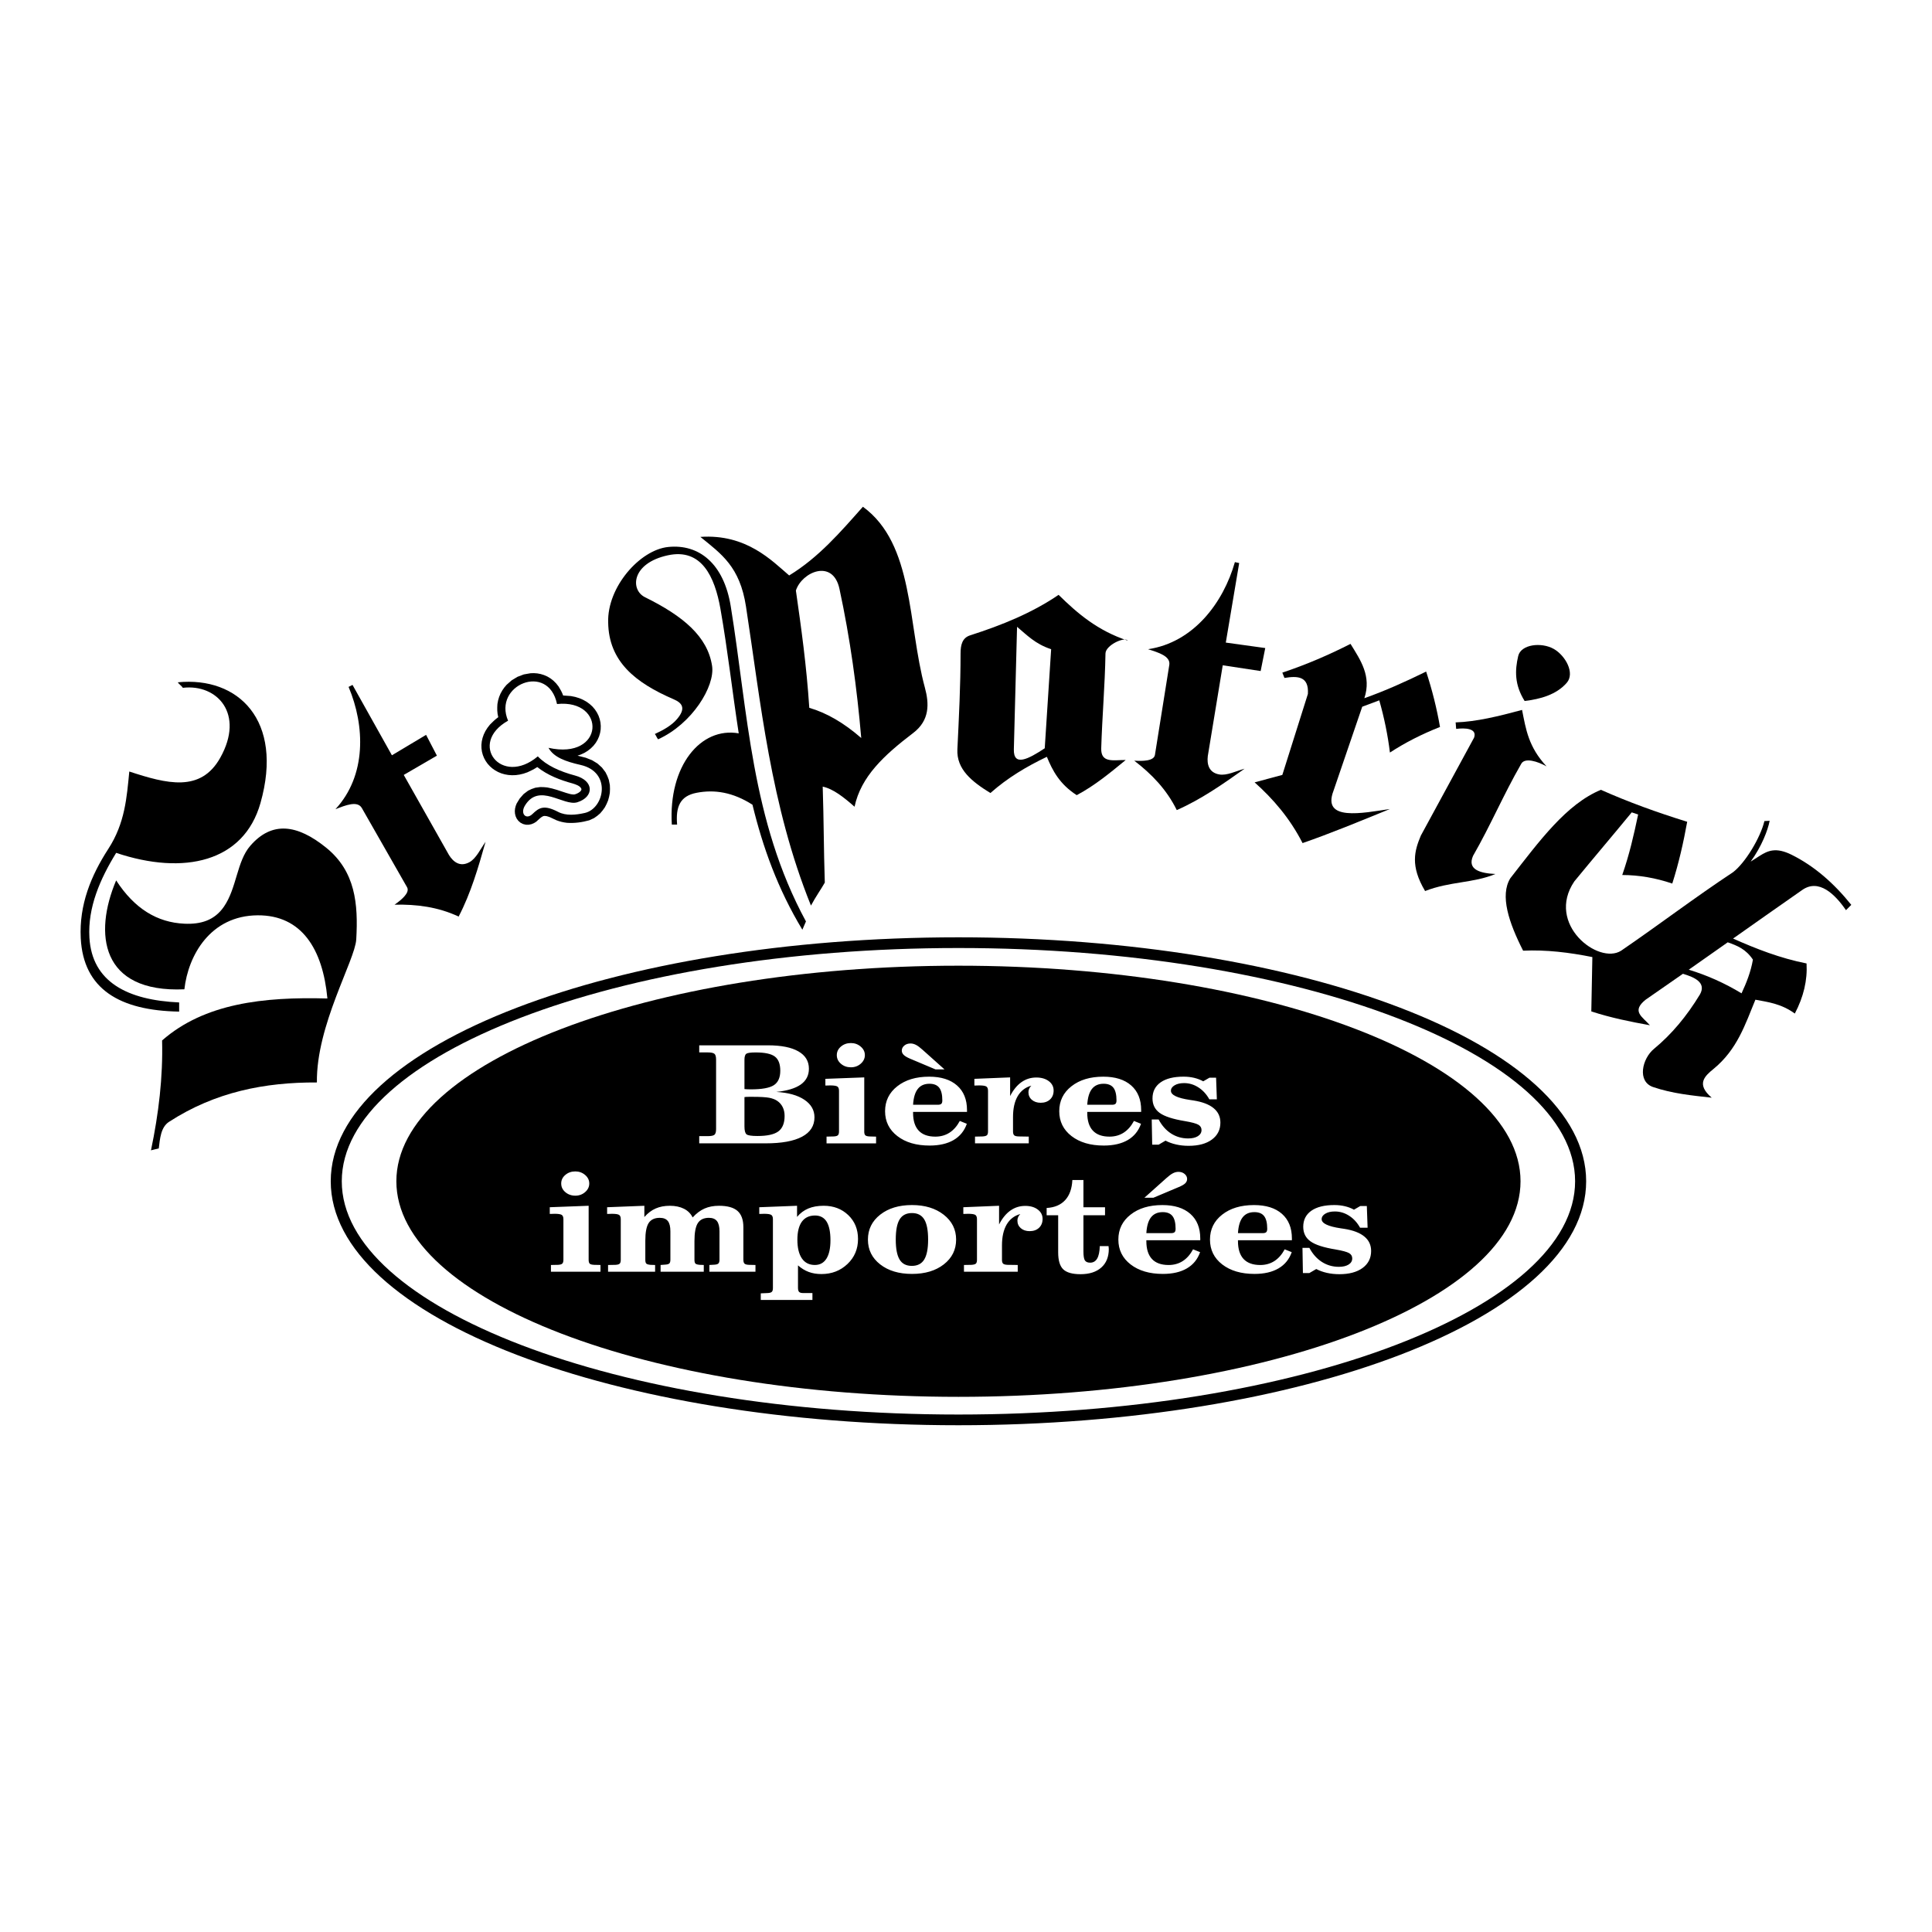
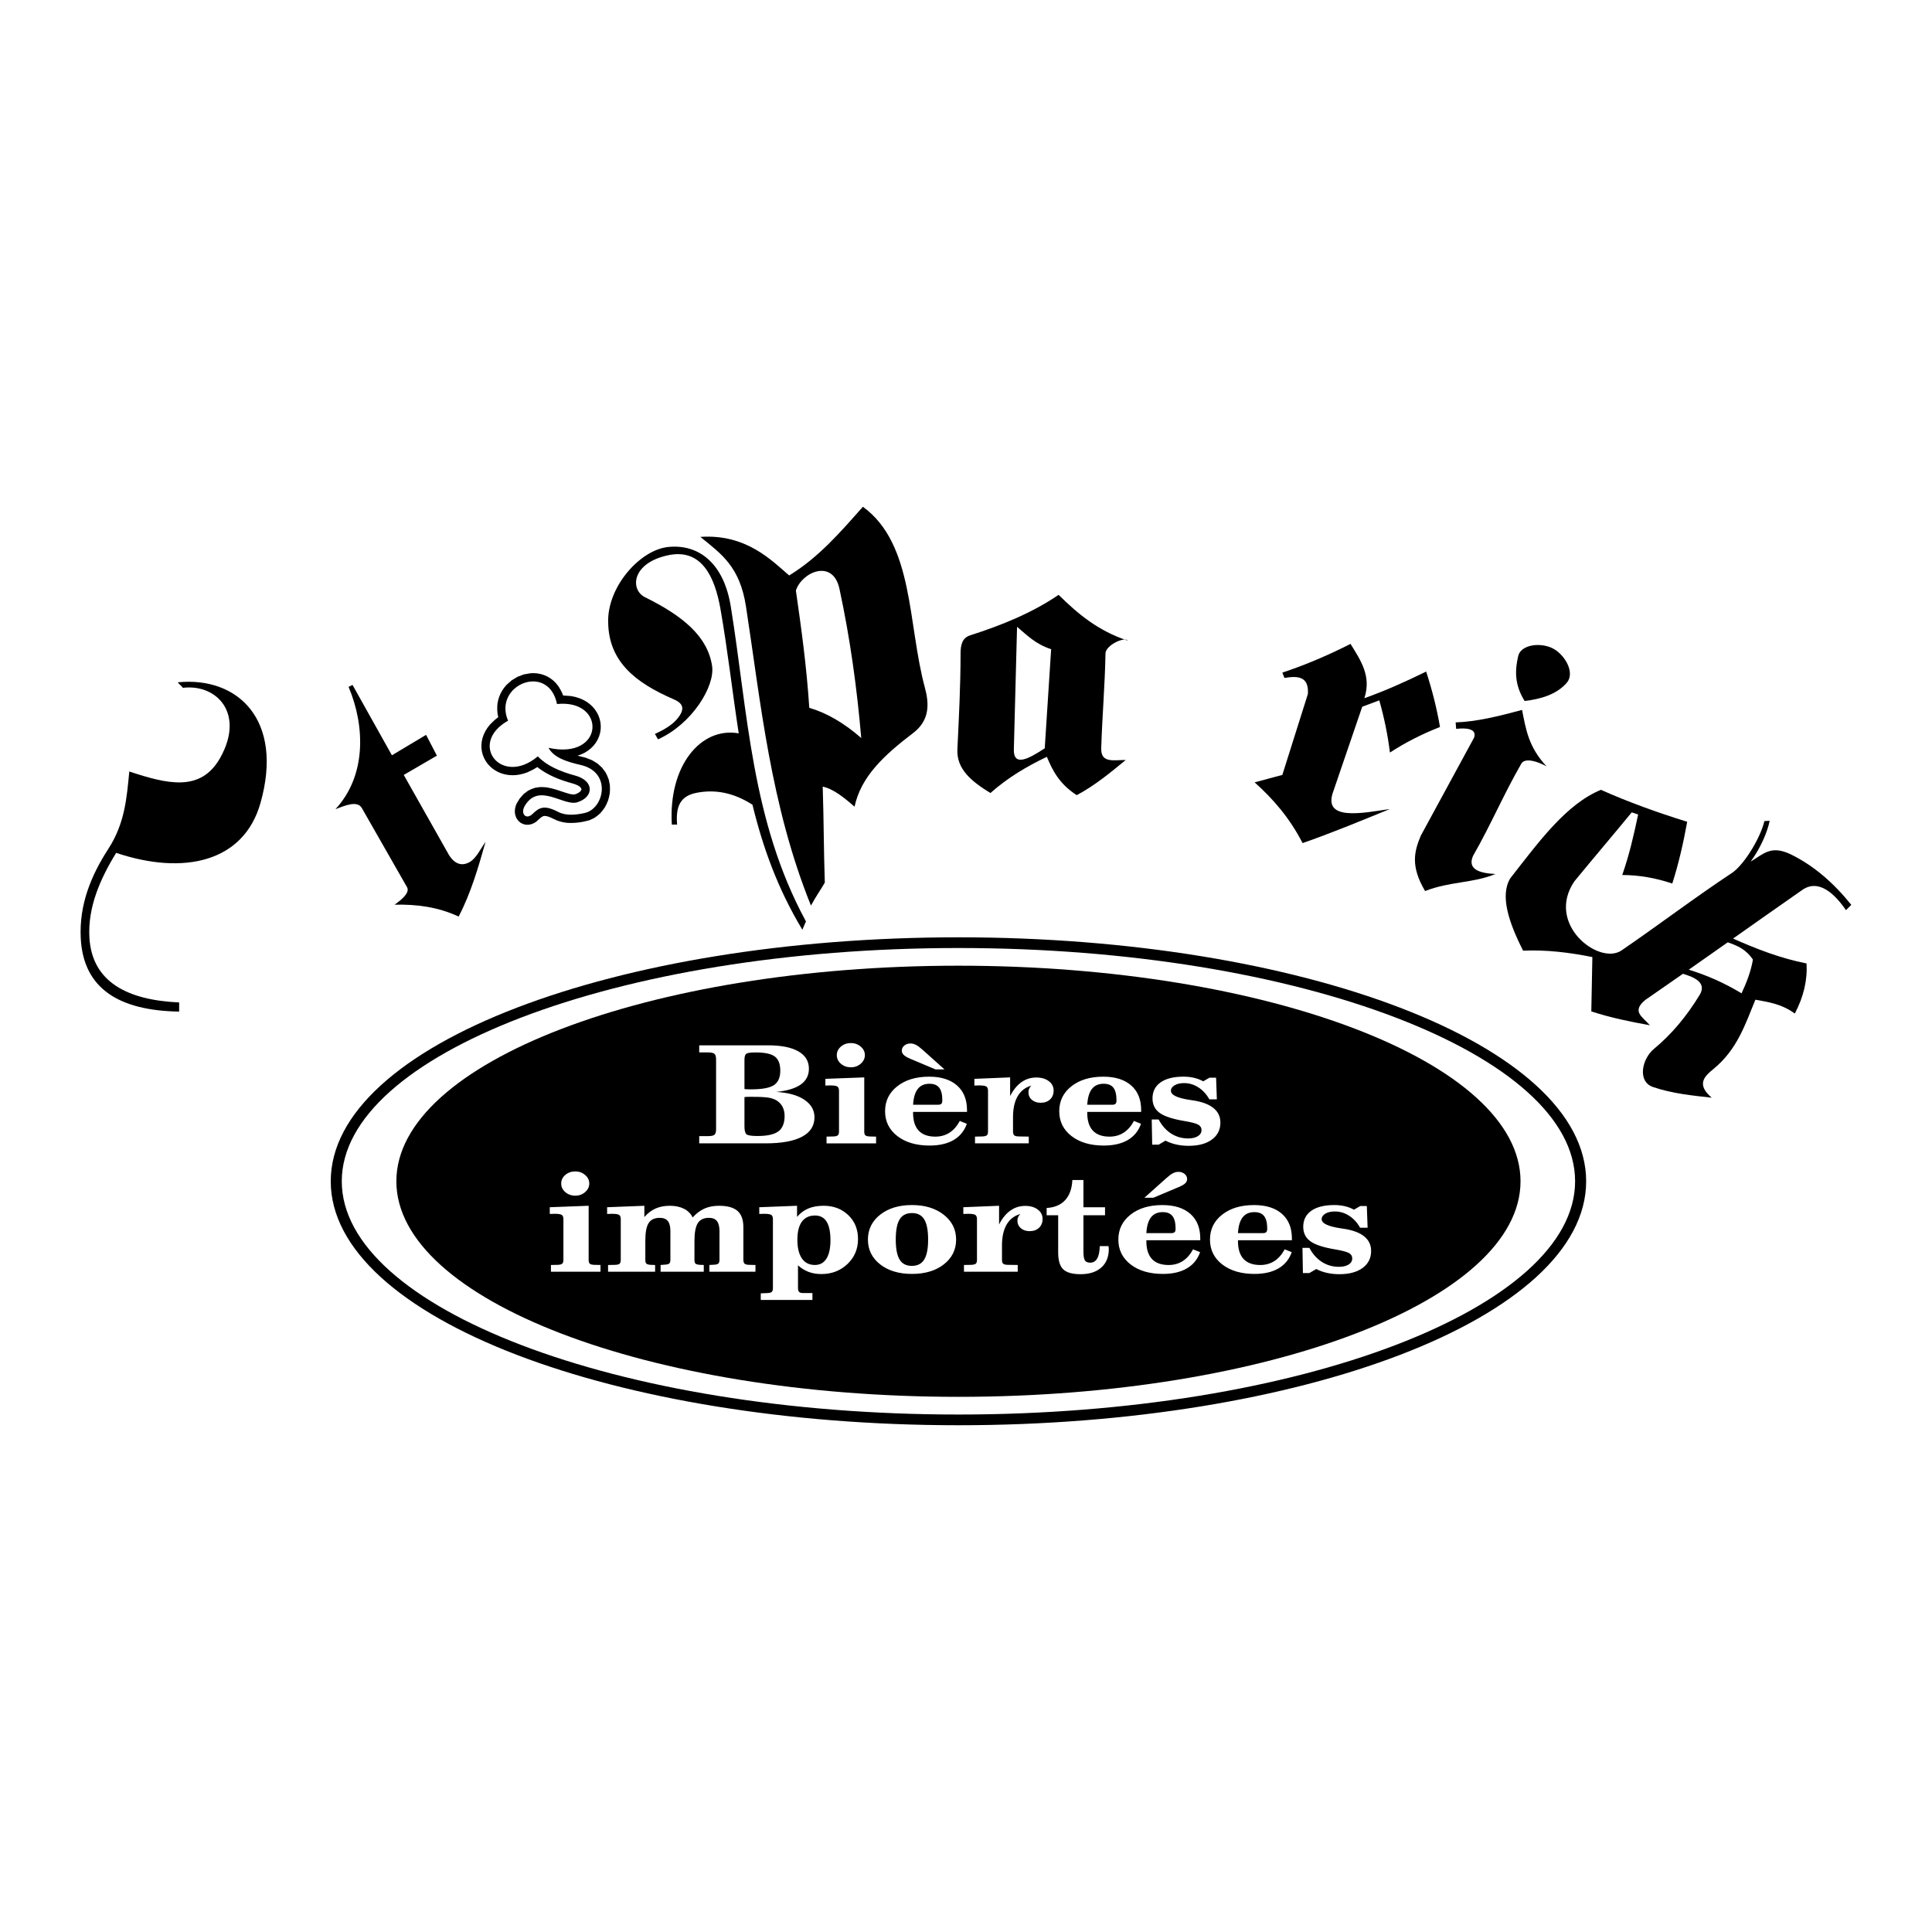
<svg xmlns="http://www.w3.org/2000/svg" version="1.0" id="Layer_1" x="0px" y="0px" width="192.756px" height="192.756px" viewBox="0 0 192.756 192.756" enable-background="new 0 0 192.756 192.756" xml:space="preserve">
  <g>
-     <polygon fill-rule="evenodd" clip-rule="evenodd" fill="#FFFFFF" points="0,0 192.756,0 192.756,192.756 0,192.756 0,0  " />
    <path fill-rule="evenodd" clip-rule="evenodd" d="M17.741,68.074c6.012-0.595,10.587,3.774,8.247,12.043   c-1.665,5.889-7.635,7.241-14.398,4.973c-1.599,2.598-2.847,5.443-2.669,8.457c0.257,4.424,3.794,6.237,8.953,6.467   c0,0.305,0,0.608,0,0.914c-5.91-0.099-9.562-2.229-9.818-7.33c-0.165-3.316,1.007-6.21,2.749-8.901   c1.673-2.577,1.842-5.148,2.095-7.722c3.74,1.226,7.123,2.118,9.079-1.381c2.449-4.378-0.311-7.373-3.736-6.971   C18.109,68.404,17.873,68.292,17.741,68.074L17.741,68.074z" />
-     <path fill-rule="evenodd" clip-rule="evenodd" d="M11.589,87.838c1.838,2.839,4.111,4.197,6.806,4.32   c1.644,0.076,3.009-0.337,3.947-1.701c1.289-1.874,1.279-4.516,2.629-6.072c2.148-2.478,4.67-2.154,7.561,0.181   c2.933,2.368,3.216,5.622,3.011,9.163c-0.122,2.087-4.002,8.573-3.926,14.268c-5.18-0.025-10.137,0.936-14.751,3.927   c-0.834,0.541-0.904,1.697-1.025,2.652c-0.305,0.086-0.473,0.106-0.778,0.192c0.768-3.665,1.202-7.296,1.109-10.961   c4.218-3.7,10.119-4.368,16.493-4.188c-0.462-4.945-2.573-8.324-6.958-8.298c-4.71,0.03-6.935,3.991-7.311,7.382   C10.028,99.07,9.338,93.144,11.589,87.838L11.589,87.838z" />
-     <path fill-rule="evenodd" clip-rule="evenodd" d="M123.634,56.174c-0.189-0.039-0.237-0.054-0.429-0.091   c-1.156,4.062-4.133,8.015-8.665,8.689c1.064,0.336,2.229,0.693,2.126,1.535c-0.497,3.065-0.94,5.946-1.438,9.011   c-0.104,0.637-1.307,0.622-2.064,0.574c1.73,1.326,3.235,2.879,4.242,4.93c2.414-1.059,4.593-2.585,6.764-4.127   c-0.865,0.239-1.765,0.705-2.522,0.572c-1.045-0.182-1.244-1.022-1.146-1.834l1.491-9.057l3.782,0.574l0.459-2.294l-3.936-0.545   C122.742,61.435,123.189,58.848,123.634,56.174L123.634,56.174z" />
    <path fill-rule="evenodd" clip-rule="evenodd" d="M35.171,68.334c-0.174,0.088-0.218,0.108-0.393,0.197   c1.645,3.891,1.801,8.837-1.31,12.202c1.043-0.405,2.173-0.857,2.62-0.136c1.532,2.7,2.993,5.224,4.526,7.925   c0.317,0.56-0.63,1.304-1.25,1.739c2.179-0.051,4.326,0.218,6.395,1.185c1.219-2.336,1.96-4.893,2.685-7.455   c-0.523,0.729-0.932,1.655-1.605,2.027c-0.93,0.513-1.611-0.017-2.043-0.711l-4.514-7.992l3.308-1.924l-1.079-2.075l-3.409,2.04   C37.773,72.992,36.5,70.697,35.171,68.334L35.171,68.334z" />
    <path fill-rule="evenodd" clip-rule="evenodd" d="M48.875,76.447l0.25,0.221l0.277,0.194l0.298,0.164l0.322,0.133l0.338,0.097   l0.354,0.063l0.365,0.025l0.377-0.011l0.386-0.054l0.389-0.093l0.394-0.135c0.345-0.153,0.663-0.311,0.979-0.521   c1.038,0.822,2.28,1.297,3.548,1.642c0.279,0.09,0.741,0.228,0.856,0.54c0.042,0.278-0.528,0.531-0.735,0.555   c-0.27,0.005-0.533-0.079-0.786-0.158c-0.633-0.207-1.237-0.432-1.896-0.547c-0.237-0.027-0.455-0.039-0.692-0.038l-0.487,0.067   c-0.271,0.078-0.483,0.165-0.728,0.297l-0.447,0.339l-0.388,0.443l-0.304,0.498l-0.095,0.245l-0.062,0.25l-0.025,0.255l0.017,0.257   l0.061,0.254l0.11,0.244l0.164,0.222l0.216,0.187l0.257,0.132l0.281,0.068l0.283,0.002l0.27-0.056l0.25-0.104l0.226-0.141   c0.212-0.181,0.423-0.424,0.674-0.546c0.236-0.084,0.494,0.022,0.714,0.104c0.208,0.091,0.414,0.194,0.621,0.292   c0.357,0.138,0.679,0.216,1.061,0.26c0.754,0.05,1.491-0.048,2.217-0.25l0.484-0.221c0.226-0.146,0.413-0.291,0.61-0.474   c0.178-0.193,0.323-0.381,0.468-0.601c0.128-0.227,0.229-0.444,0.323-0.688c0.078-0.252,0.132-0.487,0.172-0.748   c0.021-0.27,0.022-0.514,0.004-0.782l-0.104-0.527c-0.092-0.275-0.194-0.505-0.334-0.76l-0.35-0.461l-0.448-0.405l-0.54-0.329   L58.443,75.6c-0.273-0.073-0.547-0.138-0.823-0.208l0.315-0.107l0.373-0.172l0.336-0.208l0.304-0.239l0.265-0.265l0.229-0.291   l0.185-0.312l0.144-0.33l0.1-0.339l0.057-0.347l0.011-0.348l-0.03-0.349l-0.076-0.344l-0.117-0.336l-0.16-0.319l-0.201-0.305   L59.117,70.5l-0.279-0.255l-0.314-0.229l-0.347-0.196l-0.378-0.162l-0.41-0.126l-0.436-0.087l-0.768-0.055   c-0.116-0.328-0.273-0.605-0.455-0.899l-0.243-0.308l-0.271-0.27l-0.293-0.228l-0.313-0.188l-0.328-0.144l-0.335-0.104l-0.34-0.064   l-0.342-0.026l-0.341,0.011l-0.664,0.117l-0.629,0.238l-0.578,0.349l-0.512,0.452l-0.225,0.264l-0.199,0.286l-0.174,0.311   l-0.141,0.332l-0.105,0.352l-0.069,0.369c-0.033,0.454-0.032,0.871,0.083,1.313c-0.309,0.226-0.562,0.465-0.825,0.738l-0.248,0.316   l-0.207,0.328l-0.165,0.339l-0.121,0.346l-0.079,0.35l-0.036,0.348l0.008,0.346l0.047,0.338l0.088,0.323l0.125,0.31l0.161,0.294   l0.191,0.27L48.875,76.447L48.875,76.447z M55.574,70.241c-0.869-4.189-6.415-1.902-4.883,1.662   c-4.038,2.272-0.668,6.62,2.966,3.56c0.874,0.915,2.196,1.507,3.729,1.916c1.913,0.512,1.896,2.138,0.213,2.664   c-1.375,0.428-3.802-1.993-5.219,0.319c-0.512,0.833,0.114,1.463,0.745,0.852c0.658-0.638,1.149-0.943,2.556-0.213   c0.801,0.417,1.781,0.305,2.665,0.108c1.931-0.433,2.728-4.082-0.427-4.793c-1.484-0.335-2.684-0.767-3.194-1.705   C60.331,75.862,60.513,69.729,55.574,70.241L55.574,70.241z" />
    <path fill-rule="evenodd" clip-rule="evenodd" d="M80.41,91.931c-0.12,0.275-0.238,0.55-0.358,0.827   c-2.457-4.068-3.95-8.244-4.977-12.47c-1.954-1.252-3.788-1.537-5.583-1.189c-1.654,0.32-2.086,1.405-1.936,3.168   c-0.176,0-0.352,0-0.528,0c-0.352-5.843,2.872-9.77,6.675-9.1c-0.637-4.134-1.097-8.287-1.822-12.41   c-0.569-3.233-1.892-6.086-5.253-5.354c-3.627,0.786-3.774,3.443-2.271,4.184c3.796,1.874,6.241,3.912,6.688,6.855   c0.305,2.021-1.985,5.78-5.388,7.319c-0.167-0.215-0.154-0.312-0.322-0.53c0.873-0.406,1.673-0.855,2.21-1.487   c0.966-1.131,0.456-1.639-0.347-1.984c-3.818-1.647-6.47-3.771-6.52-7.665c-0.108-3.512,3.152-7.233,5.989-7.523   c3.062-0.315,5.546,1.639,6.239,5.915C74.622,71.059,74.936,81.856,80.41,91.931L80.41,91.931z M69.876,53.567   c2.105,1.712,3.938,2.965,4.55,6.937c1.467,9.511,2.432,19.817,6.484,29.846c0.448-0.849,1.077-1.739,1.381-2.294   c-0.111-3.4-0.098-6.177-0.209-9.575c1.059,0.227,2.116,1.073,3.176,2.006c0.644-3.013,2.932-5.132,5.852-7.357   c1.659-1.263,1.6-2.926,1.169-4.514c-1.733-6.383-1.073-14.326-6.186-18.057c-2.228,2.509-4.412,5.062-7.357,6.854   C77.03,55.962,74.481,53.25,69.876,53.567L69.876,53.567z M79.406,58.917c0.533,3.727,1.059,7.469,1.337,11.704   c1.729,0.5,3.455,1.503,5.183,3.01c-0.425-4.961-1.109-9.948-2.173-14.881C83.098,55.711,80.004,57.061,79.406,58.917   L79.406,58.917z" />
    <path fill-rule="evenodd" clip-rule="evenodd" d="M112.525,63.918c-3.014-0.99-5.033-2.726-6.909-4.57   c-2.64,1.799-5.639,3.02-8.823,4.04c-0.77,0.246-0.957,0.915-0.957,1.807c0,3.19-0.163,6.38-0.317,9.567   c-0.098,1.99,1.449,3.226,3.295,4.358c1.718-1.524,3.631-2.658,5.633-3.614c0.565,1.382,1.273,2.729,2.978,3.827   c1.827-0.97,3.351-2.248,4.889-3.507c-1.192-0.013-2.49,0.352-2.444-1.168c0.094-3.156,0.372-6.306,0.424-9.461   C110.307,64.373,112.205,63.492,112.525,63.918L112.525,63.918z M101.472,62.537c-0.108,4.074-0.218,8.15-0.32,12.224   c-0.043,1.743,1.414,0.996,3.082-0.105c0.213-3.295,0.426-6.591,0.639-9.885C103.285,64.25,102.453,63.357,101.472,62.537   L101.472,62.537z" />
    <path fill-rule="evenodd" clip-rule="evenodd" d="M127.939,67.108c0.069,0.177,0.141,0.353,0.212,0.53   c1.312-0.214,2.448-0.182,2.338,1.595c-0.85,2.693-1.699,5.387-2.55,8.08c-0.922,0.246-1.843,0.494-2.765,0.743   c1.843,1.648,3.507,3.562,4.783,6.059c2.706-0.934,5.72-2.176,8.716-3.401c-2.735,0.407-6.804,1.253-5.633-1.807   c0.956-2.798,1.913-5.597,2.87-8.397c0.567-0.212,1.133-0.426,1.701-0.637c0.494,1.736,0.85,3.473,1.062,5.209   c1.524-0.994,3.19-1.843,4.996-2.552c-0.318-1.841-0.778-3.684-1.382-5.528c-2.055,1.01-4.11,1.931-6.165,2.658   c0.731-2.205-0.379-3.794-1.381-5.42C132.607,65.326,130.356,66.302,127.939,67.108L127.939,67.108z" />
    <path fill-rule="evenodd" clip-rule="evenodd" d="M145.226,72.074c2.073-0.069,4.273-0.608,6.63-1.245   c0.388,1.948,0.634,3.684,2.444,5.632c-0.855-0.478-2.212-0.942-2.55-0.212c-1.772,3.082-3.014,6.06-4.785,9.142   c-0.607,1.384,0.742,1.738,2.232,1.807c-2.214,0.924-4.517,0.727-7.015,1.701c-1.502-2.524-1.057-4.017-0.426-5.528   c1.772-3.261,3.544-6.52,5.315-9.78c0.329-0.946-0.938-0.979-1.789-0.869C145.249,72.509,145.261,72.288,145.226,72.074   L145.226,72.074z M152.113,69.938c1.562-0.189,3.152-0.617,4.196-1.807c0.854-0.973-0.128-2.721-1.281-3.382   c-1.25-0.711-3.286-0.463-3.556,0.701C151.14,66.871,151.09,68.307,152.113,69.938L152.113,69.938z" />
    <path fill-rule="evenodd" clip-rule="evenodd" d="M166.843,88.153c0.656-2.055,1.117-4.109,1.488-6.165   c-3.002-0.93-5.89-1.975-8.608-3.188c-3.456,1.429-6.146,5.121-9.037,8.822c-1.062,1.718-0.142,4.445,1.275,7.228   c2.304-0.107,4.606,0.176,6.909,0.637c-0.035,1.808-0.069,3.615-0.105,5.421c1.949,0.639,3.897,1.028,5.847,1.382   c-0.747-0.851-1.884-1.382-0.426-2.55c1.244-0.858,2.483-1.722,3.72-2.585c1.177,0.352,2.351,0.881,1.702,2.052   c-1.329,2.196-2.853,4.005-4.572,5.421c-1.207,0.983-1.723,3.276-0.104,3.827c1.934,0.658,3.896,0.844,5.846,1.062   c-1.604-1.366-0.669-2.174,0.18-2.87c2.372-1.946,3.158-4.435,4.178-6.907c1.188,0.229,2.549,0.372,3.933,1.382   c0.878-1.667,1.267-3.331,1.171-4.998c-2.647-0.525-5.021-1.457-7.332-2.484c2.298-1.62,4.595-3.24,6.906-4.851   c1.649-1.149,3.261,0.421,4.359,2.02c0.176-0.177,0.354-0.354,0.53-0.531c-1.735-2.163-3.695-3.875-5.952-4.997   c-1.566-0.778-2.367-0.413-3.188,0.107c-0.301,0.189-0.601,0.381-0.9,0.575c1.109-1.529,1.716-3.141,1.895-4.072   c-0.174,0.01-0.349,0.018-0.524,0.028c-0.376,1.603-1.893,4.169-3.14,5.109c-3.913,2.591-7.277,5.17-11.15,7.821   c-2.267,1.452-7.547-2.658-4.676-6.909c1.949-2.375,3.78-4.517,5.729-6.89c0.214,0.07,0.427,0.141,0.64,0.212   c-0.442,2.089-0.86,3.949-1.586,6.038C163.513,87.303,165.178,87.588,166.843,88.153L166.843,88.153z M168.488,96.748   c1.298-0.907,2.594-1.821,3.888-2.733c0.95,0.333,1.808,0.674,2.513,1.728c-0.213,1.226-0.641,2.299-1.135,3.362   C172.074,98.087,170.32,97.303,168.488,96.748L168.488,96.748z" />
    <path d="M95.624,93.516c17.169,0,32.76,2.687,44.061,7.021c11.46,4.395,18.566,10.52,18.566,17.319   c0,6.799-7.106,12.925-18.566,17.319c-11.301,4.334-26.892,7.021-44.061,7.021c-17.168,0-32.758-2.688-44.061-7.021   c-11.459-4.395-18.565-10.521-18.565-17.319c0-6.8,7.106-12.925,18.565-17.319C62.866,96.202,78.456,93.516,95.624,93.516   L95.624,93.516z M95.624,94.584c-17.022,0-32.469,2.658-43.657,6.95c-11.029,4.231-17.868,10.01-17.868,16.322   c0,6.313,6.838,12.093,17.868,16.322c11.188,4.29,26.635,6.95,43.657,6.95s32.469-2.66,43.657-6.95   c11.03-4.229,17.867-10.009,17.867-16.322c0-6.312-6.837-12.091-17.867-16.322C128.093,97.242,112.646,94.584,95.624,94.584   L95.624,94.584z" />
    <path fill-rule="evenodd" clip-rule="evenodd" d="M95.624,96.348c30.886,0,56.079,9.663,56.079,21.508   c0,11.847-25.193,21.507-56.079,21.507c-30.888,0-56.079-9.66-56.079-21.507C39.545,106.011,64.736,96.348,95.624,96.348   L95.624,96.348z" />
    <path fill-rule="evenodd" clip-rule="evenodd" fill="#FFFFFF" d="M69.762,114.073v-0.721h0.861c0.322,0,0.541-0.044,0.654-0.133   c0.11-0.089,0.167-0.278,0.167-0.569v-6.936c0-0.296-0.056-0.489-0.167-0.579c-0.113-0.09-0.332-0.135-0.654-0.135h-0.861v-0.708   h6.852c1.323,0,2.337,0.2,3.039,0.602c0.702,0.4,1.052,0.98,1.052,1.732c0,0.665-0.27,1.189-0.81,1.575   c-0.54,0.382-1.354,0.63-2.444,0.739c1.194,0.072,2.127,0.329,2.8,0.781c0.671,0.45,1.009,1.034,1.009,1.751   c0,0.853-0.413,1.497-1.24,1.938c-0.827,0.44-2.033,0.661-3.625,0.661H69.762L69.762,114.073z M74.275,112.381   c0,0.414,0.067,0.676,0.205,0.79c0.135,0.112,0.499,0.168,1.093,0.168c0.98,0,1.676-0.155,2.088-0.464   c0.412-0.308,0.619-0.821,0.619-1.539c0-0.327-0.062-0.618-0.188-0.874c-0.125-0.255-0.306-0.465-0.548-0.629   c-0.213-0.145-0.484-0.248-0.808-0.309c-0.326-0.062-0.883-0.094-1.671-0.094h-0.227c-0.15,0-0.266,0.002-0.345,0.003   c-0.078,0.001-0.151,0.012-0.218,0.024V112.381L74.275,112.381z M74.275,105.741v2.916c0.089,0.01,0.181,0.015,0.274,0.021   c0.095,0.005,0.217,0.007,0.367,0.007c1.101,0,1.864-0.139,2.292-0.417c0.426-0.278,0.641-0.758,0.641-1.442   c0-0.67-0.181-1.142-0.543-1.415c-0.361-0.273-0.997-0.409-1.905-0.409c-0.501,0-0.813,0.041-0.938,0.129   C74.337,105.216,74.275,105.419,74.275,105.741L74.275,105.741z M83.488,105.27c0-0.335,0.136-0.62,0.411-0.853   c0.273-0.234,0.607-0.352,0.996-0.352c0.375,0,0.703,0.119,0.977,0.354c0.278,0.235,0.416,0.519,0.416,0.85   c0,0.329-0.137,0.616-0.411,0.857c-0.274,0.24-0.601,0.359-0.982,0.359c-0.389,0-0.723-0.117-0.996-0.354   C83.624,105.897,83.488,105.609,83.488,105.27L83.488,105.27z M86.225,112.884c0,0.189,0.036,0.317,0.11,0.386   c0.071,0.069,0.218,0.107,0.437,0.115l0.635,0.016v0.673h-4.942V113.4l0.696-0.016c0.215-0.008,0.357-0.046,0.434-0.117   c0.075-0.071,0.113-0.199,0.113-0.384v-4.054c0-0.217-0.057-0.361-0.171-0.431c-0.115-0.07-0.35-0.106-0.704-0.106   c-0.048,0-0.124,0.002-0.231,0.007c-0.107,0.005-0.19,0.006-0.254,0.006v-0.669l3.879-0.145V112.884L86.225,112.884z    M95.76,111.836l0.701,0.285c-0.25,0.711-0.687,1.25-1.317,1.619c-0.627,0.366-1.427,0.552-2.396,0.552   c-1.33,0-2.402-0.314-3.219-0.946c-0.815-0.63-1.225-1.456-1.225-2.48c0-1.022,0.406-1.852,1.216-2.488   c0.811-0.639,1.873-0.958,3.179-0.958c1.196,0,2.123,0.294,2.785,0.878s0.994,1.402,0.994,2.457v0.178h-5.381v0.092   c0,0.787,0.187,1.377,0.56,1.777c0.372,0.399,0.927,0.6,1.66,0.6c0.538,0,1.009-0.133,1.417-0.396   C95.141,112.742,95.483,112.353,95.76,111.836L95.76,111.836z M91.098,110.223h2.462c0.169,0,0.285-0.03,0.354-0.093   c0.067-0.061,0.102-0.175,0.102-0.337c0-0.583-0.102-1.003-0.309-1.27c-0.206-0.264-0.53-0.396-0.973-0.396   c-0.511,0-0.901,0.173-1.169,0.52C91.295,108.992,91.14,109.518,91.098,110.223L91.098,110.223z M94.233,106.694h-0.898   l-2.542-1.072c-0.292-0.125-0.5-0.248-0.629-0.374c-0.127-0.126-0.192-0.268-0.192-0.427c0-0.197,0.084-0.365,0.25-0.505   c0.165-0.139,0.371-0.208,0.619-0.208c0.182,0,0.366,0.047,0.551,0.143c0.183,0.095,0.403,0.259,0.659,0.492L94.233,106.694   L94.233,106.694z M97.277,114.073V113.4l0.75-0.016c0.219-0.013,0.366-0.054,0.438-0.121c0.074-0.067,0.11-0.195,0.11-0.38v-4.057   c0-0.214-0.058-0.358-0.173-0.428c-0.114-0.07-0.352-0.106-0.712-0.106c-0.047,0-0.123,0.002-0.231,0.007   c-0.106,0.005-0.187,0.006-0.245,0.006v-0.669l3.566-0.145v1.863c0.312-0.61,0.687-1.073,1.127-1.384   c0.438-0.311,0.932-0.467,1.486-0.467c0.512,0,0.927,0.123,1.247,0.364c0.321,0.243,0.48,0.556,0.48,0.932   c0,0.371-0.116,0.668-0.354,0.891c-0.237,0.221-0.549,0.334-0.938,0.334c-0.358,0-0.651-0.1-0.88-0.295   c-0.227-0.196-0.341-0.45-0.341-0.765c0-0.122,0.024-0.236,0.072-0.342c0.048-0.106,0.119-0.21,0.219-0.306   c-0.595,0.163-1.046,0.512-1.361,1.044c-0.313,0.537-0.468,1.23-0.468,2.085v1.437c0,0.185,0.038,0.312,0.113,0.384   c0.074,0.071,0.221,0.109,0.434,0.117l1.024,0.016v0.673H97.277L97.277,114.073z M113.135,111.836l0.704,0.285   c-0.252,0.711-0.691,1.25-1.317,1.619c-0.63,0.366-1.43,0.552-2.397,0.552c-1.329,0-2.402-0.314-3.221-0.946   c-0.813-0.63-1.222-1.456-1.222-2.48c0-1.022,0.403-1.852,1.215-2.488c0.812-0.639,1.872-0.958,3.18-0.958   c1.195,0,2.122,0.294,2.785,0.878c0.662,0.584,0.992,1.402,0.992,2.457v0.178h-5.379v0.092c0,0.787,0.187,1.377,0.559,1.777   c0.371,0.399,0.927,0.6,1.662,0.6c0.535,0,1.008-0.133,1.414-0.396C112.517,112.742,112.858,112.353,113.135,111.836   L113.135,111.836z M108.475,110.223h2.463c0.167,0,0.283-0.03,0.352-0.093c0.068-0.061,0.103-0.175,0.103-0.337   c0-0.583-0.103-1.003-0.308-1.27c-0.209-0.264-0.531-0.396-0.977-0.396c-0.511,0-0.898,0.173-1.169,0.52   C108.67,108.992,108.517,109.518,108.475,110.223L108.475,110.223z M114.908,111.692h0.689c0.328,0.612,0.745,1.083,1.251,1.406   c0.506,0.322,1.07,0.485,1.698,0.485c0.406,0,0.729-0.077,0.969-0.228c0.239-0.154,0.361-0.356,0.361-0.612   c0-0.229-0.107-0.405-0.316-0.528c-0.213-0.124-0.662-0.246-1.352-0.363c-1.185-0.196-2.017-0.465-2.5-0.812   c-0.481-0.346-0.723-0.83-0.723-1.45c0-0.69,0.271-1.223,0.81-1.603c0.54-0.38,1.305-0.569,2.296-0.569   c0.371,0,0.72,0.04,1.055,0.119c0.329,0.08,0.628,0.195,0.901,0.346l0.624-0.363h0.658l0.077,2.161h-0.75   c-0.282-0.507-0.644-0.904-1.089-1.189c-0.44-0.286-0.917-0.431-1.431-0.431c-0.385,0-0.7,0.073-0.943,0.218   c-0.248,0.146-0.37,0.329-0.37,0.548c0,0.421,0.636,0.725,1.903,0.914c0.148,0.021,0.268,0.039,0.349,0.052   c0.894,0.144,1.563,0.398,2.01,0.77c0.449,0.369,0.673,0.849,0.673,1.439c0,0.711-0.281,1.274-0.848,1.691   c-0.564,0.417-1.34,0.625-2.32,0.625c-0.438,0-0.851-0.043-1.241-0.133c-0.394-0.087-0.748-0.217-1.065-0.384l-0.687,0.402h-0.643   L114.908,111.692L114.908,111.692z" />
    <path fill-rule="evenodd" clip-rule="evenodd" fill="#FFFFFF" d="M55.992,118.076c0-0.336,0.135-0.62,0.411-0.853   c0.274-0.234,0.604-0.351,0.997-0.351c0.374,0,0.7,0.118,0.977,0.354c0.276,0.235,0.414,0.52,0.414,0.85   c0,0.331-0.135,0.617-0.41,0.857c-0.274,0.239-0.6,0.36-0.981,0.36c-0.392,0-0.723-0.119-0.997-0.353   C56.127,118.705,55.992,118.418,55.992,118.076L55.992,118.076z M58.729,125.689c0,0.191,0.036,0.319,0.11,0.389   c0.072,0.066,0.218,0.105,0.436,0.115l0.636,0.014v0.674h-4.944v-0.674l0.698-0.014c0.213-0.01,0.358-0.049,0.431-0.12   c0.076-0.07,0.115-0.197,0.115-0.384v-4.053c0-0.216-0.059-0.359-0.173-0.43c-0.113-0.07-0.349-0.106-0.703-0.106   c-0.047,0-0.125,0.002-0.231,0.008c-0.106,0.004-0.191,0.006-0.254,0.006v-0.669l3.879-0.146V125.689L58.729,125.689z    M74.167,125.677c0,0.195,0.039,0.326,0.114,0.396c0.074,0.071,0.217,0.11,0.428,0.12l0.664,0.014v0.674h-4.599v-0.674l0.478-0.027   c0.208-0.008,0.349-0.05,0.421-0.122c0.074-0.071,0.11-0.2,0.11-0.381v-2.831c0-0.462-0.084-0.803-0.254-1.02   c-0.17-0.214-0.437-0.323-0.803-0.323c-0.51,0-0.879,0.176-1.104,0.527c-0.224,0.35-0.336,0.946-0.336,1.79v1.869   c0,0.187,0.033,0.312,0.098,0.378c0.065,0.067,0.211,0.108,0.435,0.126l0.397,0.014v0.674h-4.308v-0.674l0.453-0.034   c0.213-0.011,0.354-0.053,0.422-0.122c0.069-0.068,0.102-0.193,0.102-0.374v-2.831c0-0.468-0.084-0.809-0.253-1.021   c-0.169-0.214-0.438-0.321-0.809-0.321c-0.511,0-0.878,0.174-1.104,0.516c-0.223,0.344-0.335,0.93-0.335,1.76v1.911   c0,0.187,0.032,0.312,0.097,0.378c0.065,0.067,0.212,0.108,0.434,0.126l0.446,0.014v0.674h-4.694v-0.674l0.736-0.014   c0.207-0.01,0.35-0.049,0.421-0.12c0.075-0.07,0.11-0.197,0.11-0.384v-4.054c0-0.215-0.058-0.358-0.173-0.429   c-0.114-0.07-0.352-0.106-0.713-0.106c-0.046,0-0.12,0.002-0.229,0.008c-0.107,0.004-0.187,0.006-0.247,0.006v-0.669l3.715-0.146   v1.124c0.345-0.394,0.721-0.677,1.133-0.856c0.407-0.178,0.878-0.268,1.411-0.268c0.547,0,1.015,0.1,1.407,0.297   c0.392,0.198,0.68,0.488,0.867,0.868c0.376-0.412,0.772-0.708,1.189-0.891s0.896-0.274,1.439-0.274   c0.841,0,1.456,0.171,1.847,0.512c0.39,0.344,0.585,0.884,0.585,1.626V125.677L74.167,125.677z M79.617,128.507   c0,0.189,0.041,0.323,0.119,0.396c0.078,0.073,0.218,0.106,0.422,0.106h0.898v0.688h-5.154v-0.66l0.666-0.028   c0.211-0.007,0.357-0.048,0.431-0.116c0.078-0.072,0.115-0.199,0.115-0.386v-6.871c0-0.215-0.057-0.358-0.172-0.429   c-0.114-0.07-0.351-0.106-0.705-0.106c-0.046,0-0.125,0.002-0.23,0.008c-0.106,0.004-0.192,0.006-0.254,0.006v-0.669l3.769-0.146   v1.111c0.319-0.381,0.692-0.66,1.127-0.841c0.433-0.181,0.943-0.271,1.531-0.271c0.985,0,1.803,0.311,2.453,0.933   c0.648,0.622,0.972,1.416,0.972,2.381c0,0.997-0.351,1.83-1.053,2.496c-0.705,0.67-1.571,1.003-2.597,1.003   c-0.468,0-0.893-0.07-1.272-0.211c-0.378-0.142-0.731-0.359-1.067-0.654V128.507L79.617,128.507z M79.555,123.686   c0,0.809,0.151,1.428,0.448,1.865c0.302,0.438,0.733,0.656,1.297,0.656c0.504,0,0.89-0.213,1.156-0.634   c0.266-0.425,0.399-1.036,0.399-1.836c0-0.823-0.128-1.439-0.382-1.852c-0.255-0.408-0.643-0.614-1.158-0.614   c-0.573,0-1.009,0.206-1.311,0.614C79.706,122.298,79.555,122.897,79.555,123.686L79.555,123.686z M86.593,123.672   c0-1.013,0.408-1.842,1.224-2.484c0.817-0.64,1.874-0.96,3.172-0.96c1.288,0,2.343,0.321,3.167,0.965   c0.823,0.645,1.236,1.471,1.236,2.479c0,1.011-0.408,1.834-1.223,2.472c-0.817,0.638-1.877,0.955-3.18,0.955   c-1.306,0-2.363-0.317-3.177-0.954C87,125.51,86.593,124.687,86.593,123.672L86.593,123.672z M89.37,123.672   c0,0.909,0.128,1.574,0.382,1.994c0.256,0.423,0.663,0.631,1.221,0.631c0.562,0,0.976-0.208,1.235-0.631   c0.26-0.42,0.39-1.085,0.39-1.994c0-0.92-0.128-1.592-0.386-2.012c-0.258-0.424-0.667-0.633-1.226-0.633   c-0.562,0-0.972,0.209-1.231,0.633C89.498,122.08,89.37,122.752,89.37,123.672L89.37,123.672z M96.175,126.881v-0.674l0.751-0.014   c0.219-0.014,0.364-0.055,0.437-0.122c0.074-0.068,0.11-0.195,0.11-0.382v-4.054c0-0.215-0.06-0.358-0.172-0.429   c-0.116-0.07-0.354-0.106-0.713-0.106c-0.046,0-0.122,0.002-0.23,0.008c-0.105,0.004-0.188,0.006-0.247,0.006v-0.669l3.567-0.146   v1.864c0.314-0.612,0.688-1.074,1.127-1.384c0.438-0.312,0.932-0.467,1.487-0.467c0.51,0,0.928,0.121,1.247,0.364   c0.32,0.242,0.48,0.553,0.48,0.93c0,0.371-0.119,0.669-0.356,0.892c-0.236,0.222-0.548,0.333-0.935,0.333   c-0.36,0-0.653-0.098-0.881-0.294c-0.227-0.197-0.34-0.451-0.34-0.763c0-0.125,0.023-0.24,0.072-0.346   c0.045-0.106,0.117-0.207,0.218-0.304c-0.595,0.162-1.048,0.511-1.362,1.044c-0.311,0.535-0.468,1.229-0.468,2.084v1.436   c0,0.187,0.037,0.313,0.113,0.384c0.075,0.071,0.221,0.11,0.433,0.12l1.026,0.014v0.674H96.175L96.175,126.881z M110.599,124.322   c0,0.031,0.004,0.077,0.013,0.143c0.007,0.063,0.013,0.111,0.013,0.142c0,0.794-0.249,1.412-0.747,1.854   c-0.499,0.443-1.189,0.666-2.076,0.666c-0.807,0-1.381-0.161-1.72-0.483c-0.338-0.321-0.508-0.888-0.508-1.699v-3.697h-1.15v-0.728   c0.793-0.044,1.406-0.306,1.846-0.781c0.438-0.475,0.677-1.146,0.72-2.009h1.104v2.717h2.155v0.801h-2.155v3.593   c0,0.456,0.05,0.761,0.146,0.912c0.101,0.149,0.275,0.224,0.525,0.224c0.306,0,0.541-0.138,0.699-0.41   c0.159-0.272,0.245-0.687,0.262-1.242H110.599L110.599,124.322z M119.032,124.645l0.703,0.283c-0.252,0.713-0.689,1.25-1.317,1.618   c-0.63,0.369-1.428,0.553-2.396,0.553c-1.329,0-2.402-0.315-3.22-0.946c-0.814-0.63-1.223-1.457-1.223-2.48   c0-1.022,0.403-1.853,1.216-2.487c0.809-0.639,1.87-0.957,3.179-0.957c1.195,0,2.121,0.292,2.784,0.876s0.992,1.401,0.992,2.456   v0.178h-5.378v0.095c0,0.784,0.187,1.377,0.559,1.776c0.37,0.398,0.926,0.599,1.662,0.599c0.535,0,1.008-0.134,1.414-0.396   C118.414,125.55,118.755,125.161,119.032,124.645L119.032,124.645z M114.372,123.031h2.462c0.167,0,0.283-0.03,0.353-0.094   c0.068-0.061,0.103-0.174,0.103-0.337c0-0.582-0.103-1.005-0.309-1.269c-0.208-0.267-0.532-0.397-0.976-0.397   c-0.511,0-0.898,0.174-1.17,0.52C114.566,121.8,114.414,122.323,114.372,123.031L114.372,123.031z M114.176,119.501l2.181-1.95   c0.258-0.234,0.478-0.398,0.662-0.493c0.184-0.095,0.368-0.143,0.551-0.143c0.244,0,0.451,0.069,0.618,0.209   c0.166,0.138,0.251,0.307,0.251,0.505c0,0.163-0.063,0.306-0.185,0.428c-0.123,0.121-0.336,0.245-0.637,0.371l-2.543,1.073H114.176   L114.176,119.501z M128.174,124.645l0.702,0.283c-0.25,0.713-0.689,1.25-1.317,1.618c-0.629,0.369-1.427,0.553-2.396,0.553   c-1.329,0-2.402-0.315-3.22-0.946c-0.813-0.63-1.223-1.457-1.223-2.48c0-1.022,0.406-1.853,1.215-2.487   c0.812-0.639,1.872-0.957,3.179-0.957c1.195,0,2.124,0.292,2.787,0.876c0.661,0.584,0.992,1.401,0.992,2.456v0.178h-5.381v0.095   c0,0.784,0.188,1.377,0.559,1.776c0.374,0.398,0.928,0.599,1.662,0.599c0.537,0,1.009-0.134,1.415-0.396   C127.556,125.55,127.896,125.161,128.174,124.645L128.174,124.645z M123.512,123.031h2.463c0.169,0,0.283-0.03,0.353-0.094   c0.068-0.061,0.103-0.174,0.103-0.337c0-0.582-0.103-1.005-0.309-1.269c-0.207-0.267-0.529-0.397-0.976-0.397   c-0.511,0-0.898,0.174-1.168,0.52S123.554,122.323,123.512,123.031L123.512,123.031z M129.948,124.5h0.688   c0.328,0.613,0.745,1.081,1.251,1.405c0.508,0.324,1.072,0.486,1.698,0.486c0.406,0,0.729-0.077,0.969-0.229   c0.239-0.151,0.359-0.354,0.359-0.611c0-0.228-0.104-0.406-0.315-0.528c-0.213-0.122-0.661-0.244-1.348-0.364   c-1.187-0.193-2.021-0.463-2.502-0.81c-0.483-0.345-0.724-0.829-0.724-1.452c0-0.688,0.271-1.222,0.81-1.602   c0.541-0.379,1.306-0.567,2.296-0.567c0.37,0,0.722,0.038,1.055,0.118c0.329,0.079,0.63,0.194,0.901,0.345l0.626-0.364h0.657   l0.077,2.162h-0.751c-0.28-0.506-0.643-0.903-1.087-1.19c-0.442-0.286-0.919-0.43-1.431-0.43c-0.387,0-0.702,0.072-0.946,0.218   c-0.246,0.146-0.369,0.329-0.369,0.55c0,0.419,0.636,0.723,1.903,0.913c0.149,0.022,0.268,0.04,0.351,0.052   c0.893,0.142,1.561,0.396,2.01,0.77c0.448,0.367,0.672,0.849,0.672,1.439c0,0.711-0.283,1.274-0.848,1.692   c-0.564,0.416-1.34,0.624-2.319,0.624c-0.438,0-0.854-0.044-1.243-0.132c-0.394-0.089-0.746-0.217-1.064-0.384l-0.688,0.402h-0.644   L129.948,124.5L129.948,124.5z" />
  </g>
</svg>